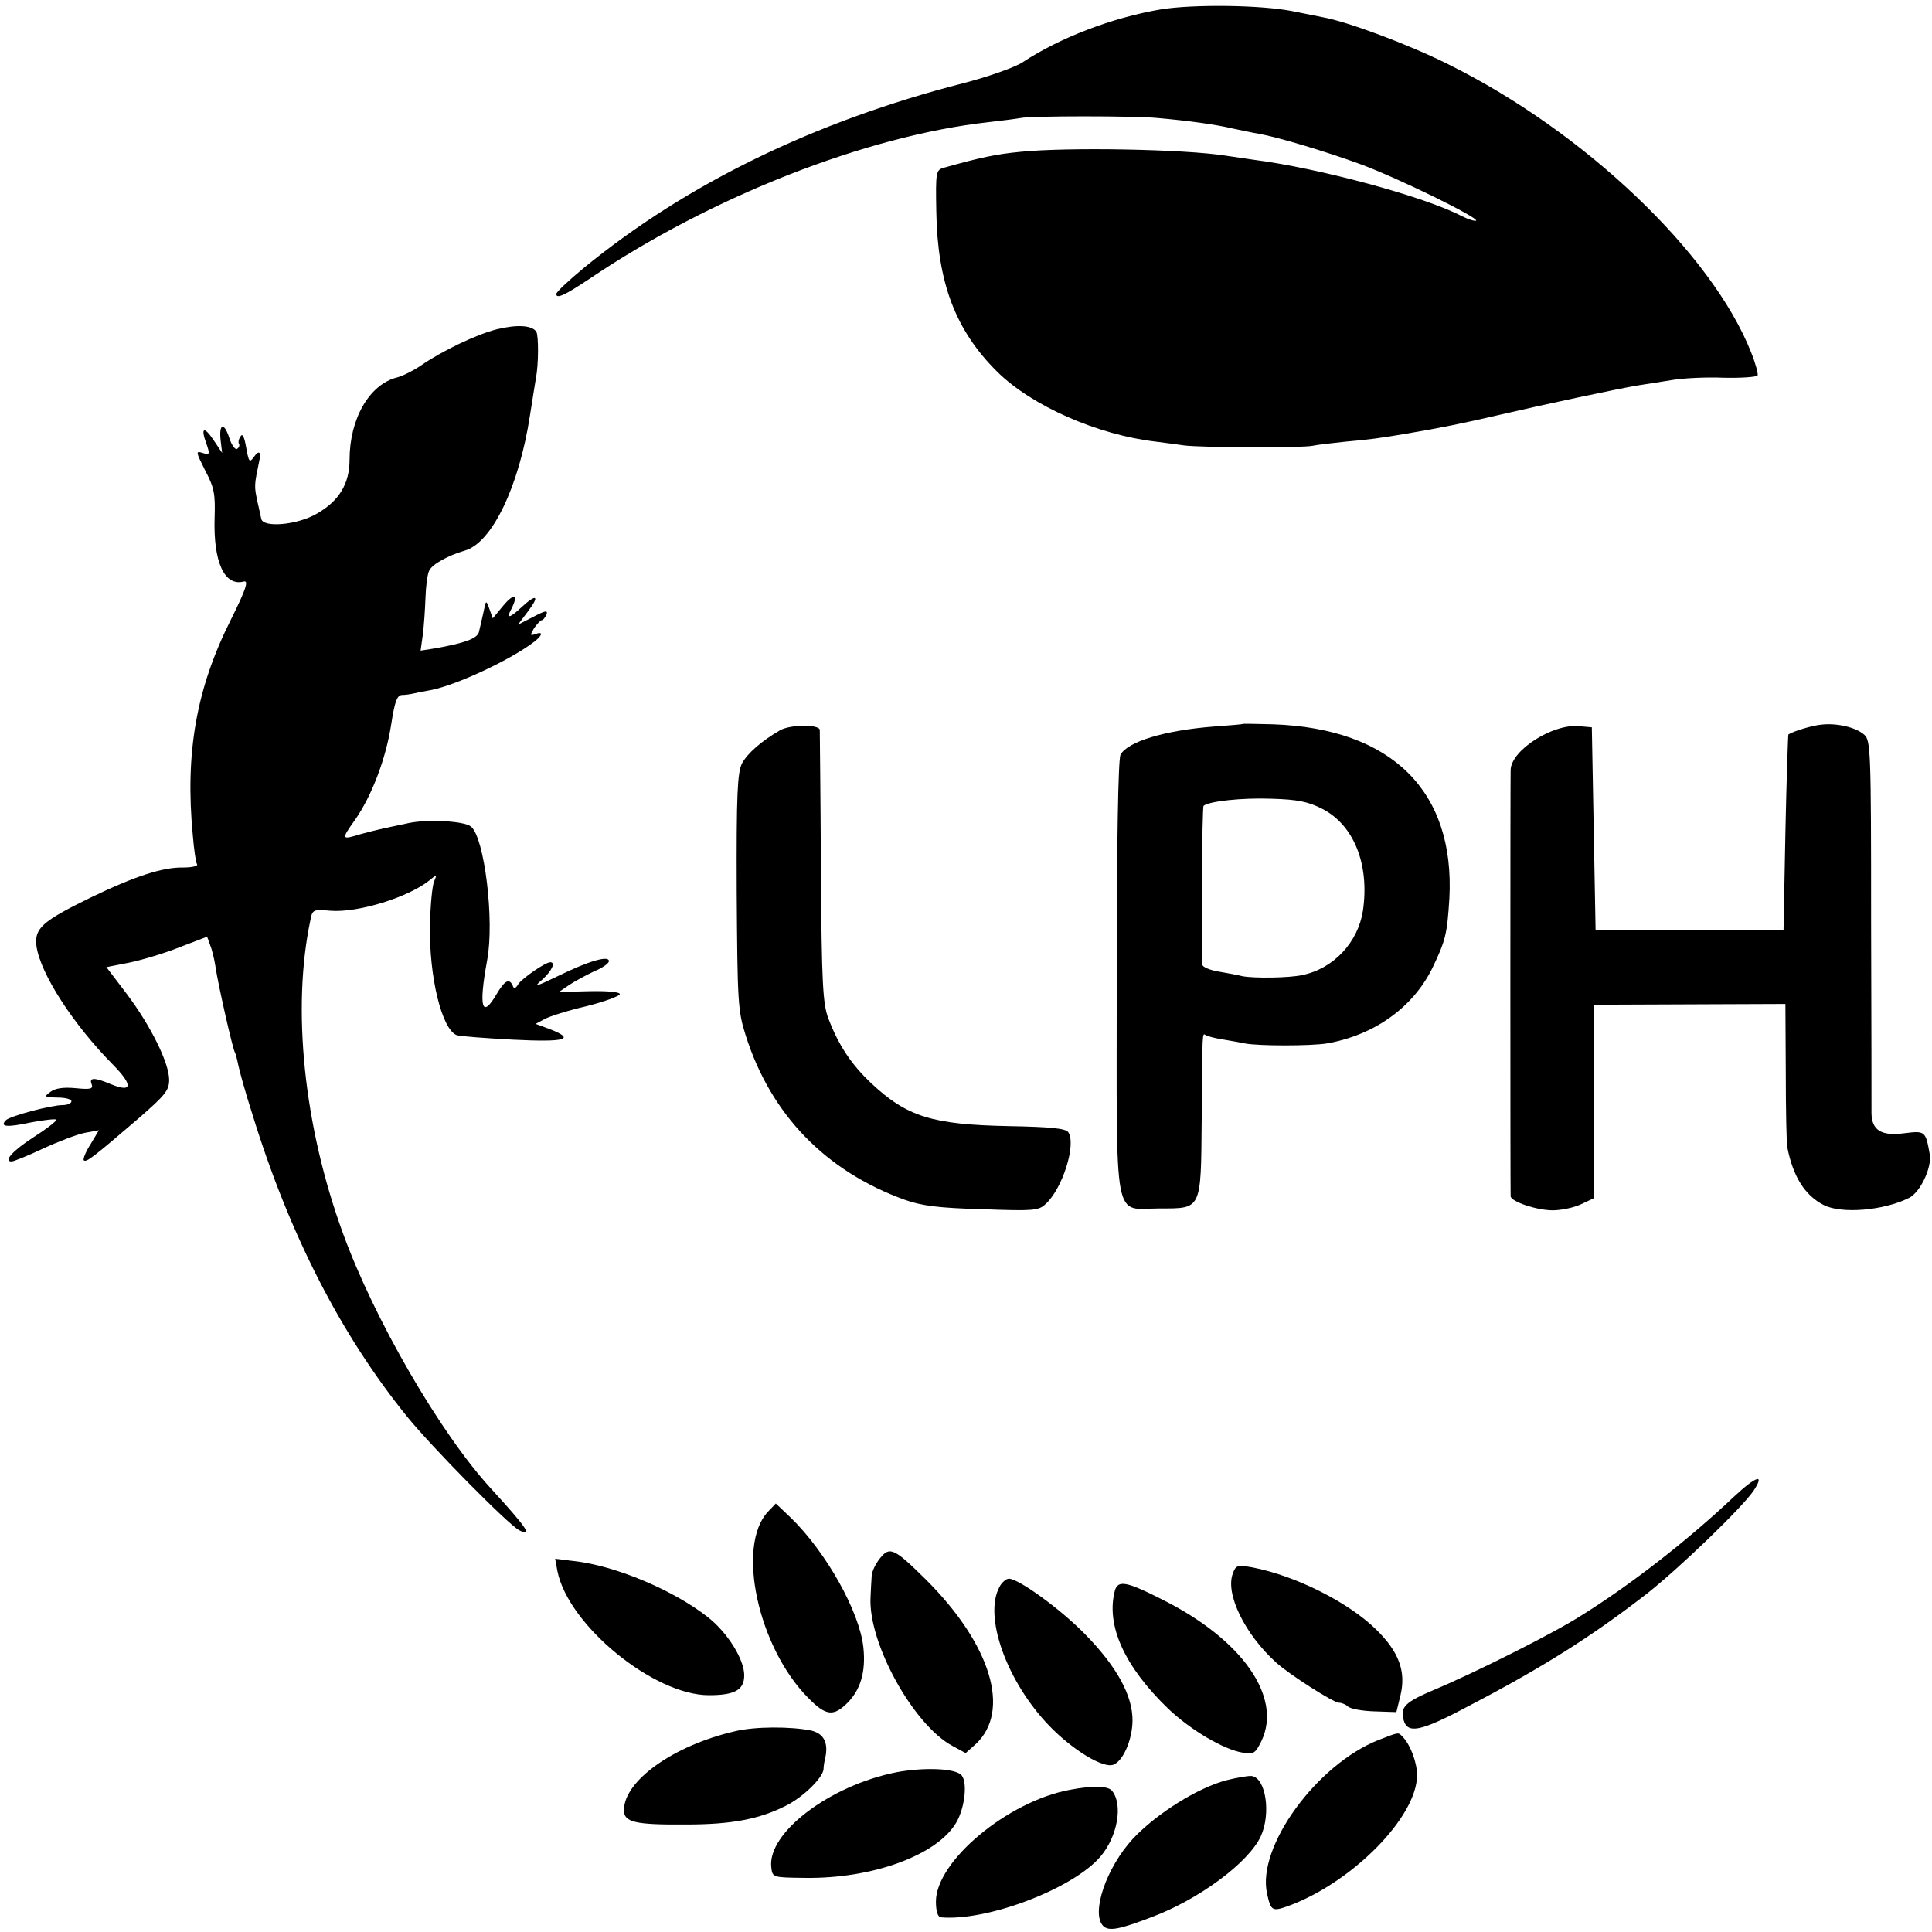
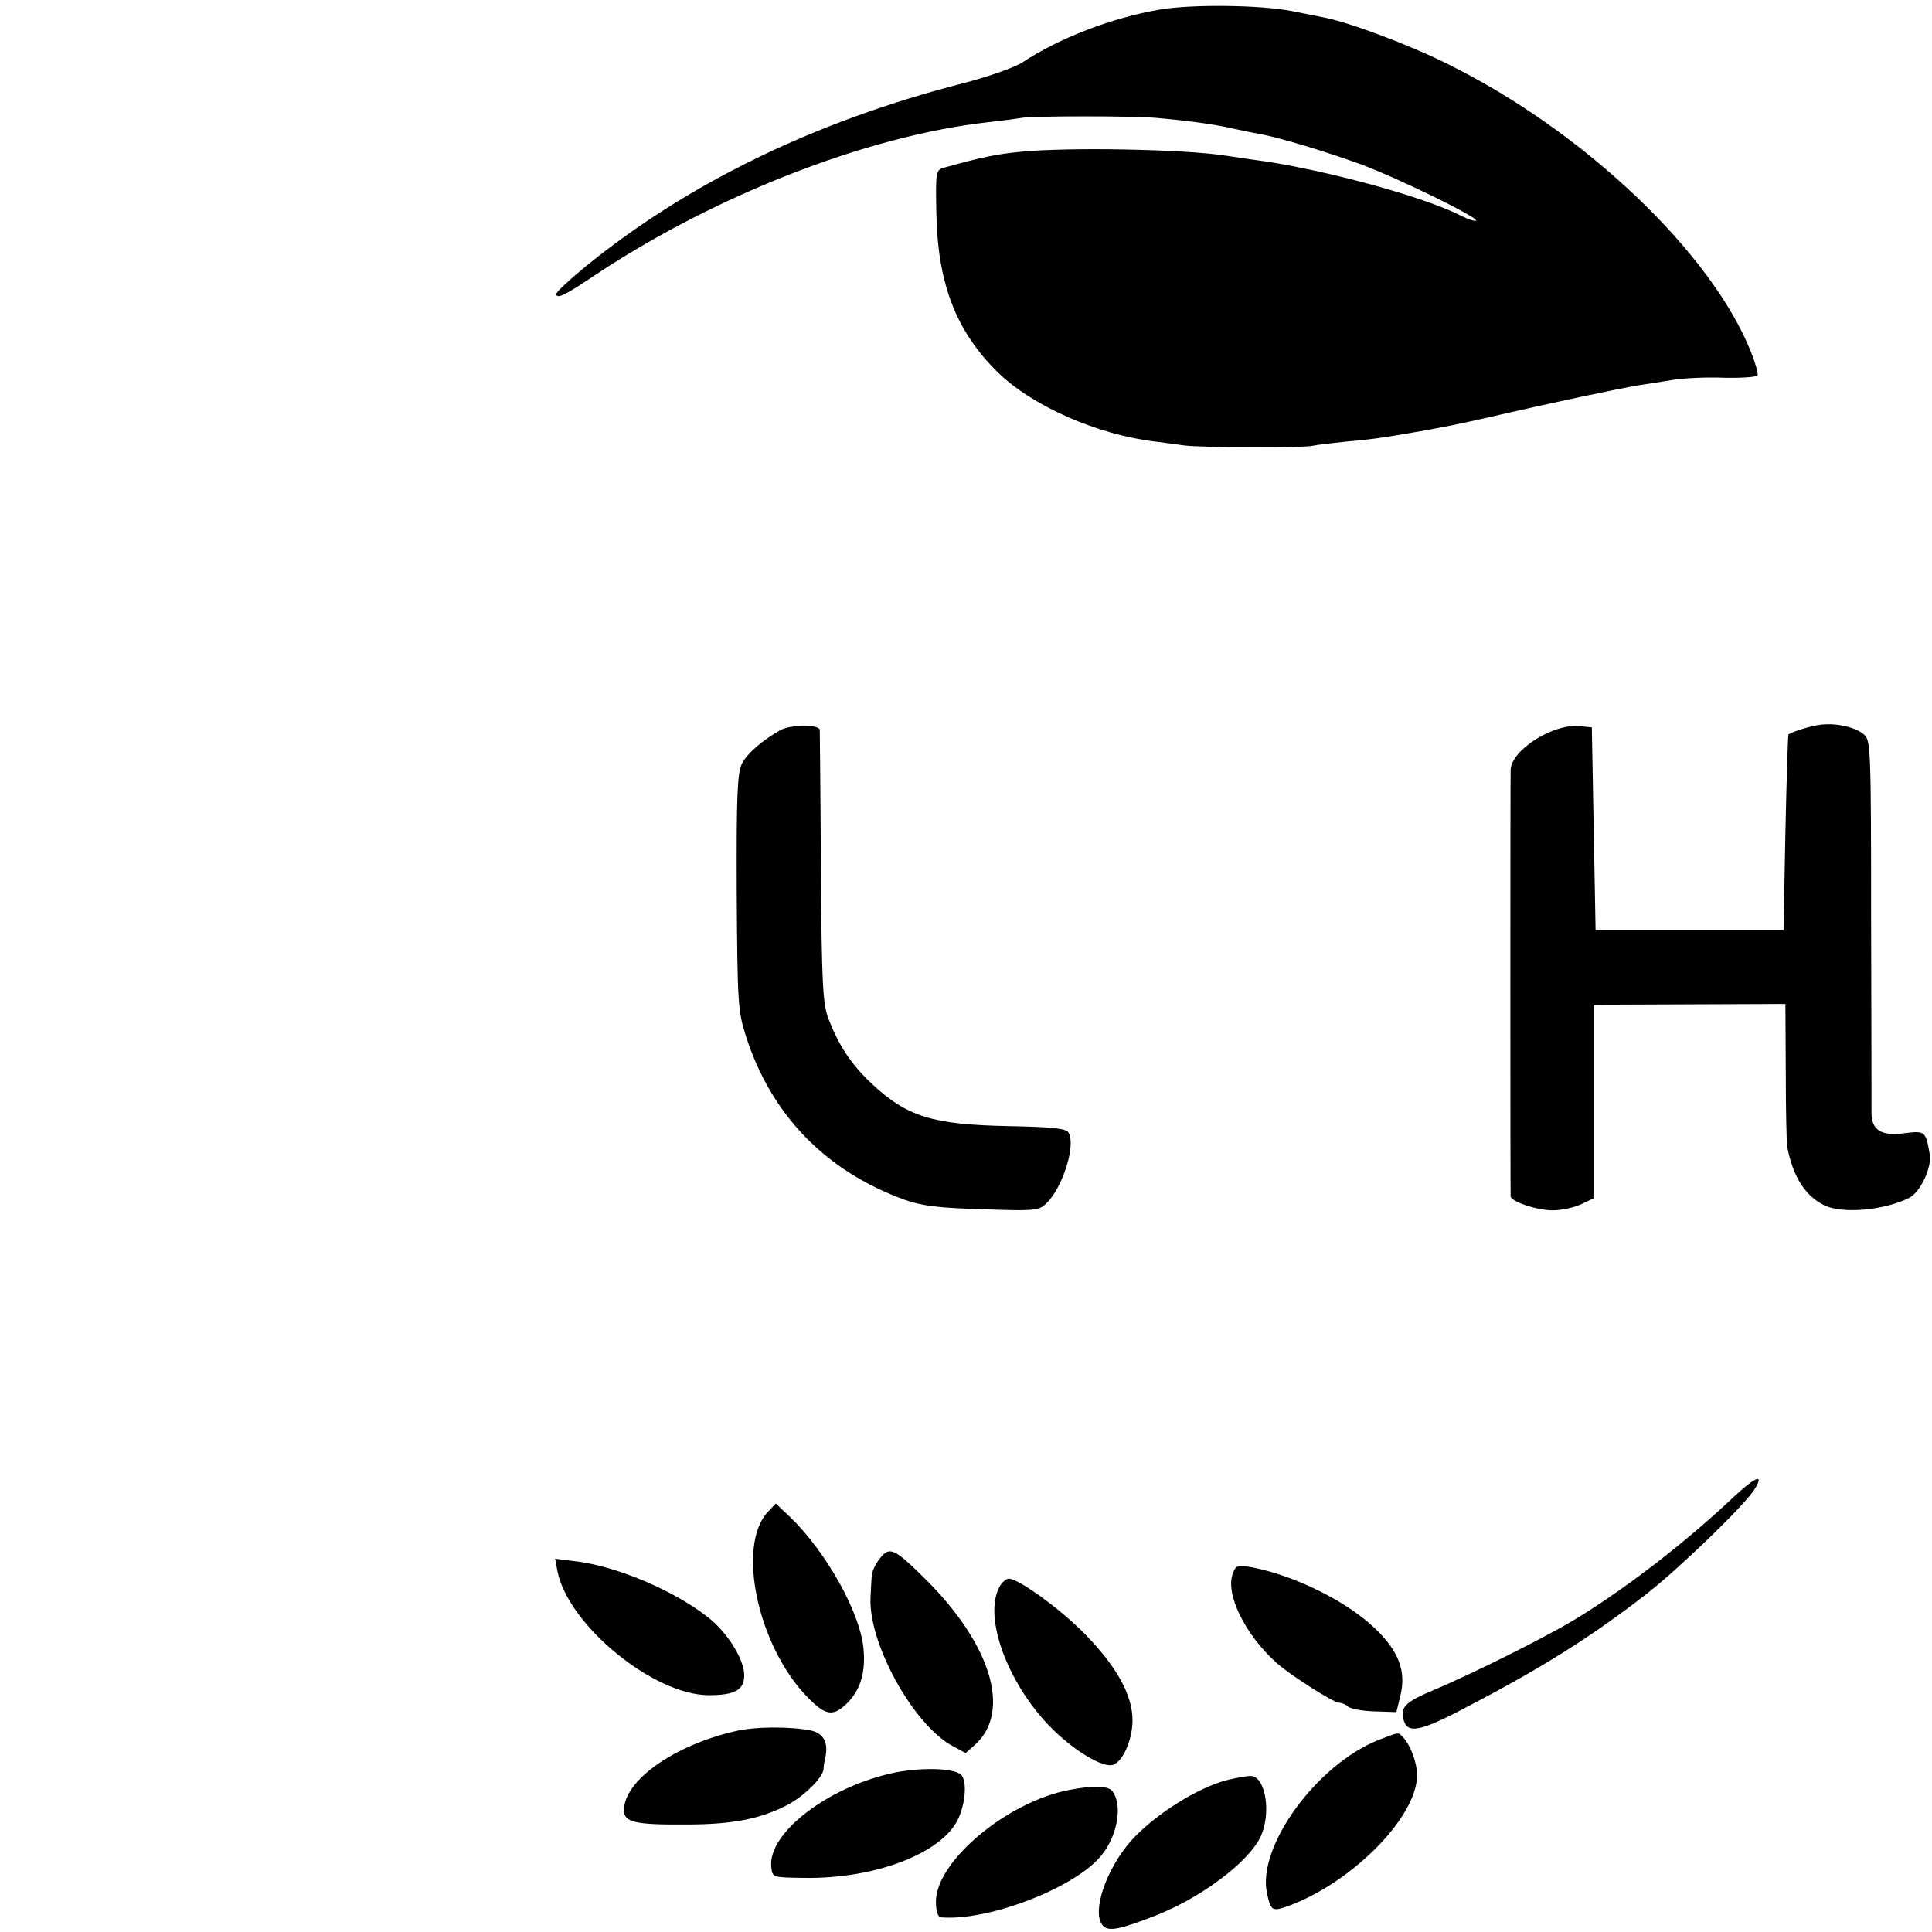
<svg xmlns="http://www.w3.org/2000/svg" version="1.0" width="514pt" height="514pt" viewBox="0 0 514 514" preserveAspectRatio="xMidYMid meet">
  <g transform="translate(0,514) scale(0.1,-0.1)" fill="#000000" stroke="none">
    <path d="M3088 5115 c-129 -22 -268 -75 -368 -141 -20 -13 -90 -38 -156 -55 -398 -102 -739 -269 -1011 -492 -40 -33 -73 -64 -73 -69 0 -14 22 -4 88 40 324 219 737 381 1062 417 36 4 74 9 85 11 26 6 306 6 365 0 80 -7 154 -17 200 -28 25 -5 56 -12 70 -14 54 -10 180 -48 270 -81 100 -37 314 -142 307 -150 -3 -2 -20 3 -38 12 -99 52 -381 128 -554 150 -27 4 -61 9 -75 11 -109 17 -419 23 -546 10 -63 -6 -106 -15 -202 -42 -22 -6 -23 -10 -21 -117 3 -189 51 -316 162 -426 92 -91 267 -168 422 -186 22 -3 56 -7 75 -10 47 -6 314 -7 342 -1 13 3 52 7 88 11 60 5 96 10 160 21 90 15 158 29 248 50 120 28 322 71 372 79 19 3 59 9 89 14 29 5 91 8 138 6 46 -1 86 2 89 6 2 4 -5 31 -17 61 -104 264 -444 588 -806 767 -106 53 -267 113 -333 125 -14 3 -50 10 -80 16 -84 17 -266 19 -352 5z" />
-     <path d="M1322 4264 c-55 -14 -145 -57 -203 -97 -19 -13 -47 -27 -62 -31 -74 -18 -127 -110 -127 -219 0 -63 -27 -109 -86 -143 -52 -31 -145 -39 -149 -14 -2 8 -6 29 -10 45 -9 43 -9 42 5 110 5 23 -1 28 -14 10 -12 -17 -14 -15 -21 24 -5 29 -10 39 -15 30 -5 -7 -7 -16 -4 -20 2 -4 0 -10 -5 -13 -5 -4 -15 10 -21 29 -14 43 -28 38 -23 -7 l4 -33 -22 33 c-26 39 -36 35 -20 -8 10 -29 9 -31 -10 -25 -19 6 -18 3 7 -47 24 -45 27 -63 25 -124 -4 -119 26 -185 78 -171 13 3 5 -22 -35 -102 -92 -183 -122 -355 -101 -574 3 -37 8 -71 11 -76 4 -5 -13 -9 -37 -9 -54 1 -128 -23 -246 -80 -129 -63 -150 -82 -144 -129 10 -73 98 -209 204 -316 54 -55 51 -75 -7 -51 -43 18 -58 18 -50 -1 4 -12 -3 -14 -43 -10 -32 3 -54 0 -67 -10 -18 -13 -16 -14 19 -15 20 0 37 -4 37 -10 0 -5 -10 -10 -23 -10 -31 0 -140 -29 -151 -40 -18 -18 2 -20 67 -6 37 7 67 10 67 7 0 -4 -27 -25 -60 -46 -56 -36 -82 -65 -59 -65 5 0 43 15 83 34 41 19 91 38 111 42 l38 7 -22 -37 c-13 -20 -21 -40 -18 -43 7 -6 26 9 146 112 70 61 81 74 81 102 0 45 -49 144 -113 229 l-54 71 61 12 c34 7 94 25 134 41 l73 28 8 -22 c5 -12 11 -37 14 -56 6 -44 46 -221 52 -230 2 -3 6 -19 9 -34 3 -15 19 -73 37 -129 99 -322 237 -590 413 -807 66 -81 266 -284 297 -301 39 -20 20 7 -75 111 -135 147 -311 451 -394 680 -104 285 -136 598 -86 833 5 27 8 28 53 24 73 -6 209 36 265 82 18 15 19 15 11 -4 -5 -11 -10 -63 -11 -115 -3 -137 31 -278 71 -294 9 -3 76 -8 150 -12 141 -7 167 1 98 28 l-38 14 24 13 c13 7 63 23 111 34 48 12 88 27 89 32 0 6 -31 9 -81 8 l-81 -2 28 19 c15 10 45 26 66 36 22 9 39 21 39 27 0 16 -54 0 -132 -38 -64 -31 -70 -32 -45 -11 25 23 36 46 21 46 -13 0 -74 -42 -85 -58 -7 -12 -12 -14 -15 -4 -9 20 -21 14 -43 -23 -39 -67 -48 -35 -25 90 20 105 -7 327 -43 356 -18 15 -117 20 -167 9 -23 -5 -52 -11 -66 -14 -14 -3 -41 -10 -60 -15 -52 -16 -53 -15 -16 37 45 64 83 164 97 256 9 58 15 76 28 77 9 0 23 2 31 4 8 2 29 6 46 9 68 13 214 81 277 130 21 17 22 27 1 19 -14 -5 -14 -3 -3 16 8 11 17 21 20 21 4 0 9 7 13 15 4 12 -3 11 -35 -6 l-41 -21 27 36 c32 42 22 47 -17 11 -32 -30 -42 -32 -28 -6 20 39 9 45 -20 11 l-29 -35 -9 25 c-9 25 -9 24 -16 -10 -4 -19 -10 -43 -12 -52 -5 -17 -38 -29 -117 -43 l-38 -6 6 43 c3 24 6 68 7 98 1 30 5 63 10 72 8 17 50 40 94 53 73 20 145 171 174 360 7 44 14 89 16 100 7 36 7 112 1 122 -11 18 -52 20 -105 7z" />
-     <path d="M3307 3214 c-1 -1 -36 -4 -78 -7 -130 -10 -229 -40 -248 -75 -6 -12 -10 -233 -10 -595 0 -671 -11 -612 115 -612 111 0 109 -5 111 233 2 244 1 234 11 228 5 -3 24 -8 43 -11 19 -3 46 -8 61 -11 36 -7 175 -7 218 0 126 22 228 95 280 199 36 75 40 91 46 187 15 285 -153 452 -469 463 -43 1 -79 2 -80 1z m211 -226 c84 -43 126 -148 108 -271 -13 -84 -78 -154 -161 -171 -35 -8 -130 -9 -160 -3 -11 3 -39 8 -62 12 -24 4 -43 12 -44 18 -4 44 -1 419 3 423 13 12 101 22 181 19 70 -2 98 -8 135 -27z" />
    <path d="M4845 3212 c-23 -2 -73 -17 -87 -26 -1 0 -5 -118 -8 -261 l-5 -260 -250 0 -250 0 -5 270 -5 270 -34 3 c-69 7 -180 -63 -182 -116 -1 -22 -1 -1124 0 -1135 2 -14 69 -37 112 -37 22 0 56 7 75 16 l34 16 0 258 0 257 255 1 255 1 1 -182 c0 -100 2 -190 4 -199 15 -77 46 -128 97 -154 47 -24 159 -15 227 19 30 15 61 81 55 116 -11 62 -12 63 -68 56 -61 -8 -86 8 -87 53 0 15 0 244 -1 509 0 453 -1 483 -18 498 -22 20 -73 32 -115 27z" />
    <path d="M2075 3197 c-50 -29 -86 -61 -101 -88 -12 -25 -15 -80 -14 -342 2 -293 3 -316 24 -382 67 -211 213 -361 423 -437 45 -16 91 -22 206 -25 134 -5 150 -4 168 13 46 41 83 160 61 192 -7 10 -49 14 -158 16 -204 4 -271 25 -366 114 -53 50 -87 101 -114 172 -15 39 -18 94 -20 400 -1 195 -3 361 -3 368 -1 15 -78 15 -106 -1z" />
    <path d="M4613 1158 c-125 -118 -276 -235 -406 -316 -75 -48 -285 -153 -390 -197 -78 -33 -92 -46 -83 -80 10 -39 45 -32 169 34 202 105 334 189 477 300 87 68 257 232 286 276 30 46 6 38 -53 -17z" />
    <path d="M2043 1118 c-85 -91 -26 -361 107 -495 46 -47 66 -50 101 -17 38 36 53 85 46 151 -10 95 -99 254 -194 346 l-39 37 -21 -22z" />
    <path d="M2341 994 c-12 -15 -22 -36 -22 -48 -1 -11 -2 -37 -3 -56 -6 -122 114 -339 218 -395 l35 -19 27 24 c94 88 41 264 -132 437 -85 84 -97 90 -123 57z" />
    <path d="M1483 960 c29 -144 256 -330 403 -330 69 0 94 14 94 53 0 42 -44 113 -96 154 -91 72 -247 138 -358 150 l-49 6 6 -33z" />
    <path d="M3280 954 c-21 -54 32 -162 115 -237 35 -32 153 -107 167 -107 8 0 19 -5 24 -10 6 -6 37 -12 70 -13 l59 -2 11 45 c15 63 -4 115 -64 174 -75 74 -216 144 -330 166 -40 7 -44 6 -52 -16z" />
    <path d="M2659 918 c-43 -79 20 -253 133 -370 63 -65 143 -113 170 -103 26 10 50 65 51 116 1 67 -41 144 -125 230 -65 67 -178 149 -204 149 -7 0 -19 -10 -25 -22z" />
-     <path d="M2966 908 c-24 -92 25 -201 142 -314 60 -57 148 -109 199 -117 29 -5 33 -1 49 31 56 117 -51 270 -263 376 -96 49 -119 53 -127 24z" />
    <path d="M1955 534 c-164 -38 -295 -132 -295 -210 0 -32 29 -39 165 -38 121 0 195 14 266 50 46 23 98 74 100 97 0 7 2 21 5 32 8 40 -5 63 -38 71 -54 11 -150 11 -203 -2z" />
    <path d="M3668 511 c-165 -65 -325 -285 -297 -409 10 -46 14 -48 56 -33 170 62 343 237 343 348 0 34 -17 79 -37 101 -14 14 -8 15 -65 -7z" />
    <path d="M2385 425 c-177 -35 -344 -161 -333 -253 3 -27 4 -27 88 -28 180 -3 353 60 404 147 24 41 31 113 12 128 -20 17 -101 19 -171 6z" />
    <path d="M3264 404 c-77 -20 -186 -88 -250 -156 -71 -77 -112 -198 -79 -232 15 -15 44 -9 130 24 125 47 256 144 289 214 28 60 14 156 -24 161 -8 1 -38 -4 -66 -11z" />
    <path d="M2845 378 c-165 -31 -355 -190 -355 -297 0 -26 5 -41 13 -42 123 -11 352 76 425 162 45 53 60 137 31 174 -10 14 -52 15 -114 3z" />
  </g>
</svg>